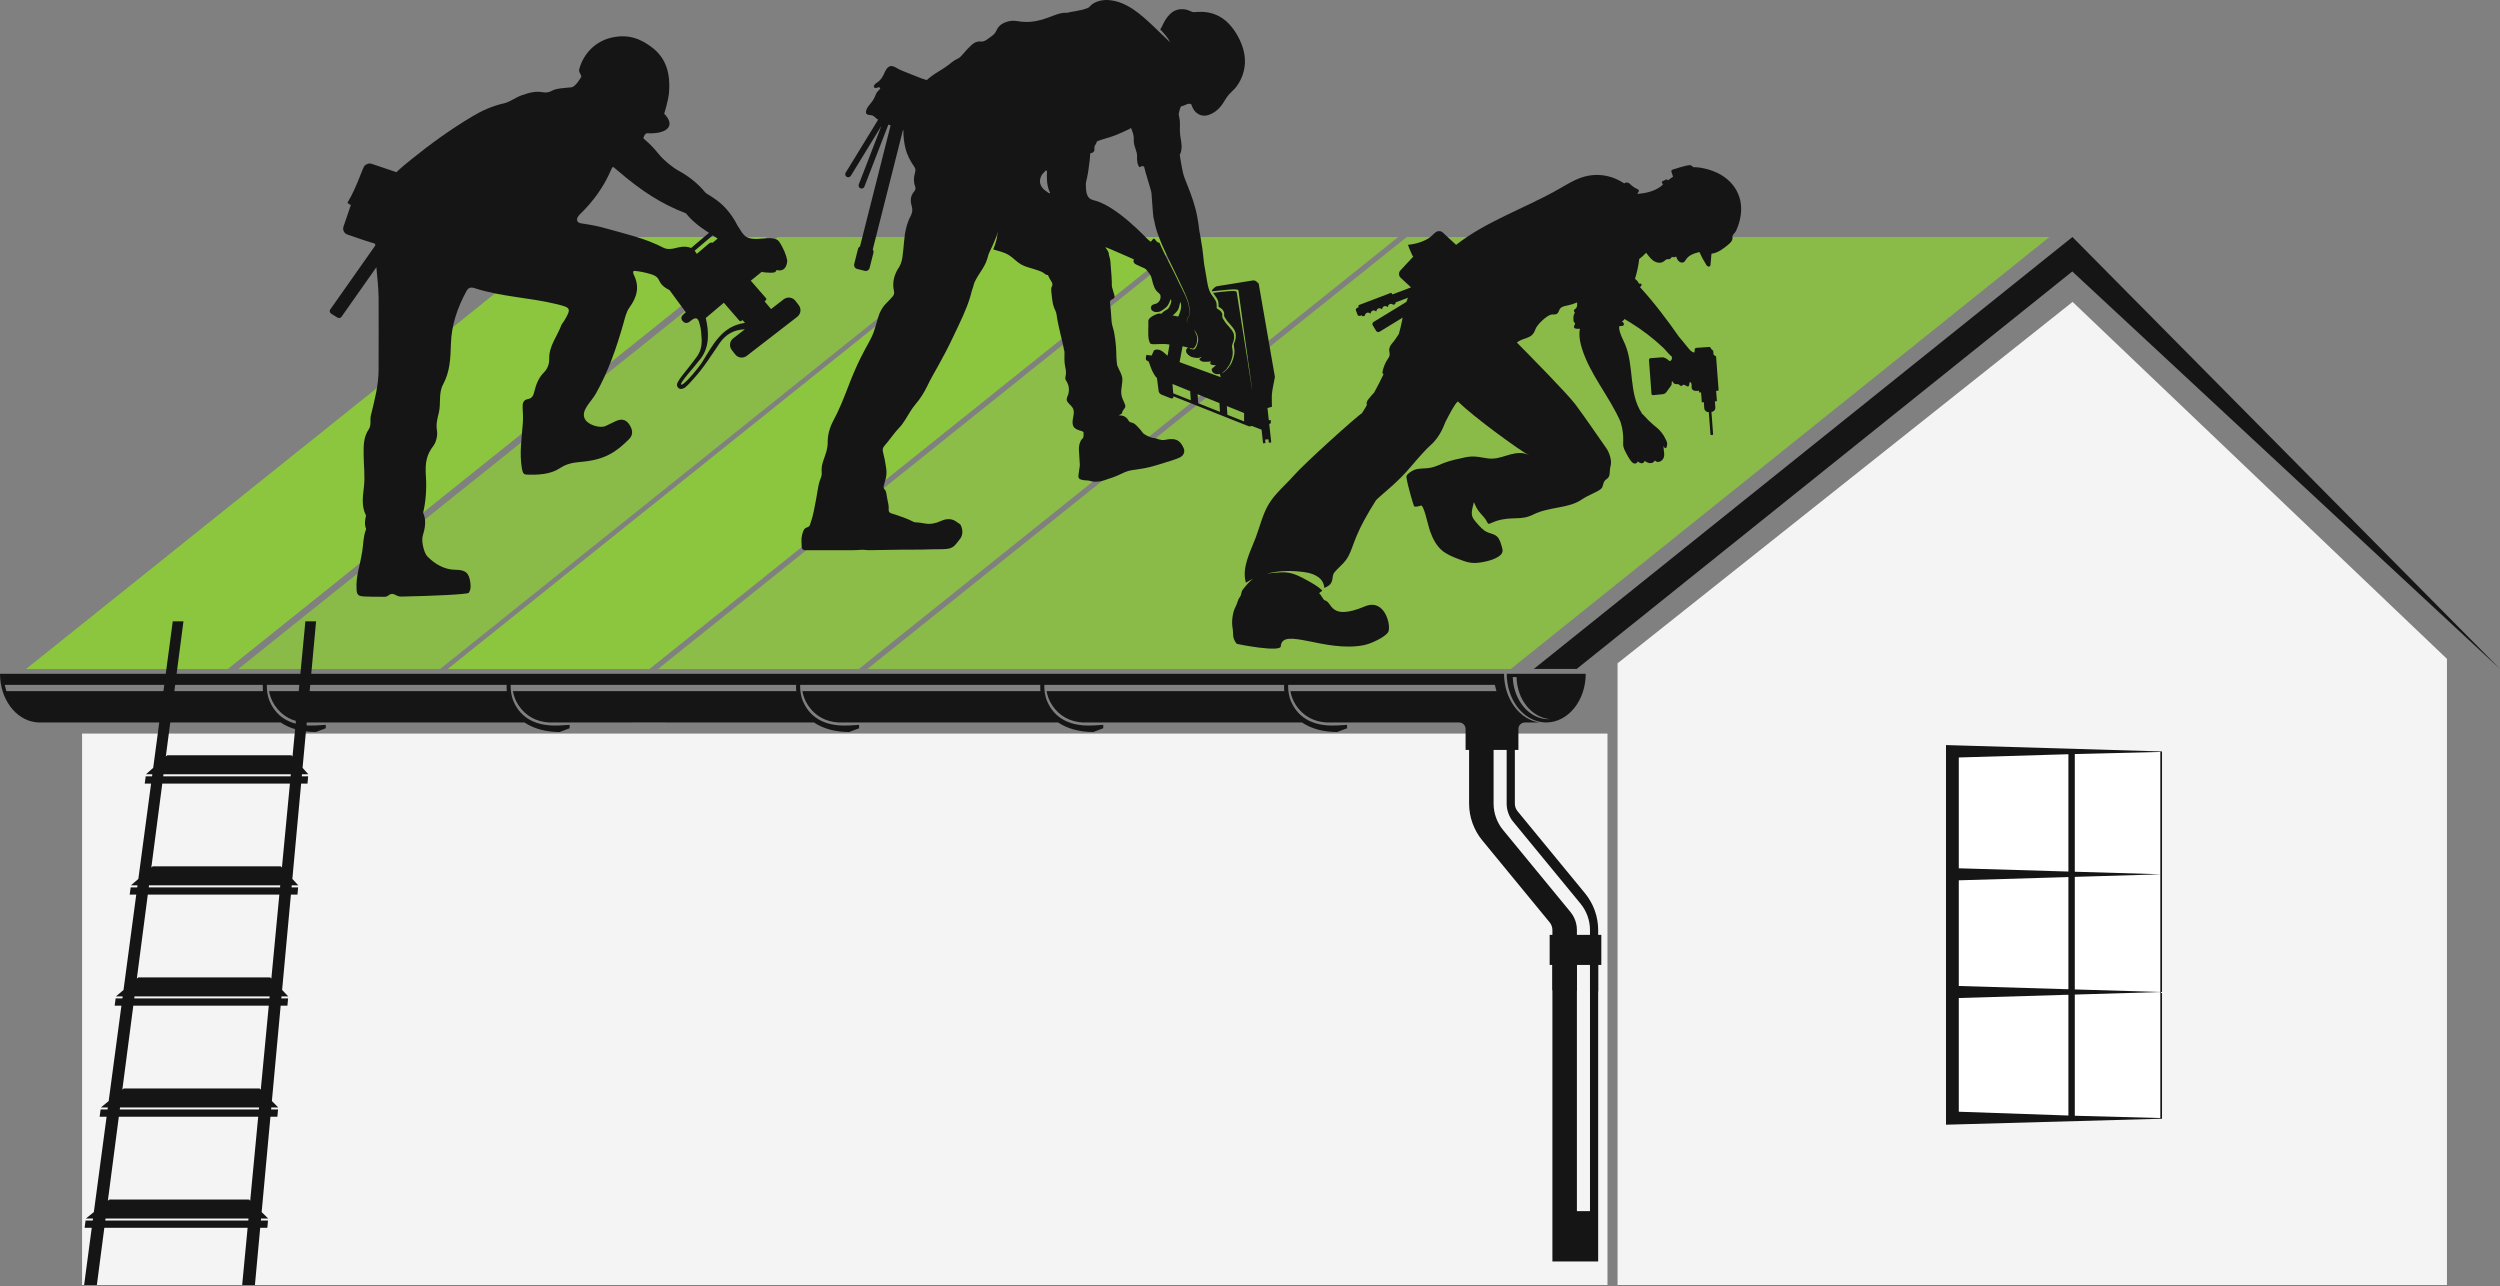
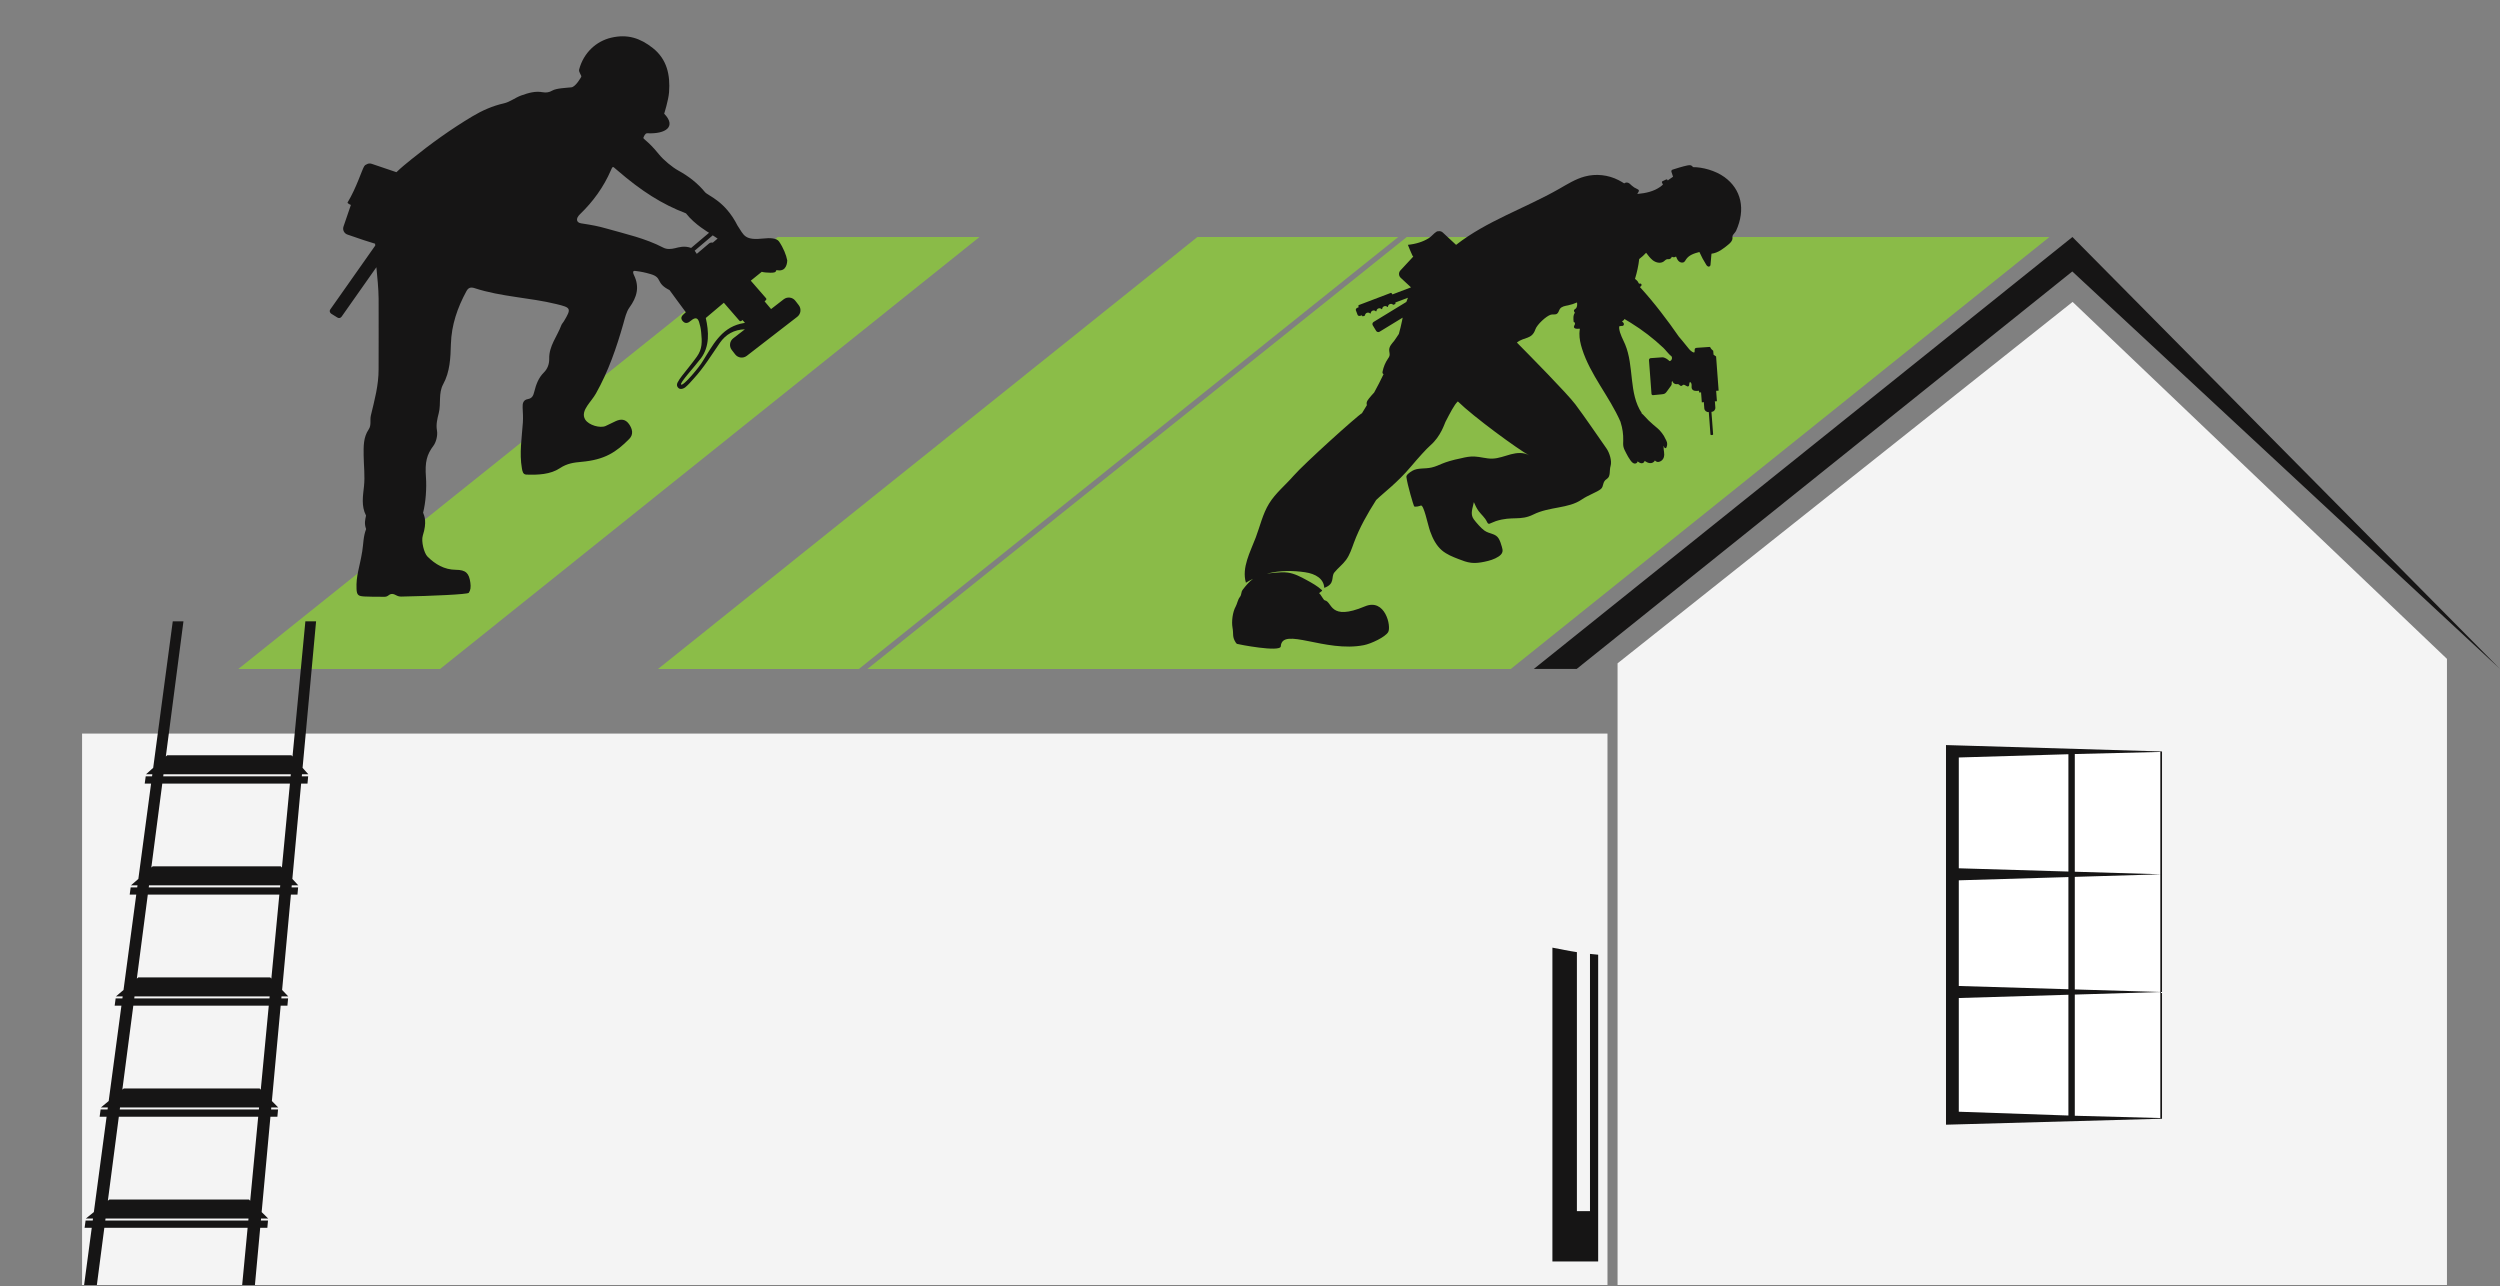
<svg xmlns="http://www.w3.org/2000/svg" width="902" height="464" viewBox="0 0 902 464" fill="none">
  <rect x="0" y="0" width="902" height="464" fill="#808080" stroke="none" />
  <path d="M579.978 264.673H29.615V463.63H579.978V264.673Z" fill="#F4F4F4" />
  <path d="M882.859 237.716L747.795 108.926L583.616 239.332V463.629H882.859V237.716Z" fill="#F4F4F4" />
  <path d="M902 241.363L747.728 85.509L553.392 241.363H559.26H562.986H568.852L747.685 97.943L902 241.363Z" fill="#161515" />
-   <path d="M356.152 85.509L161.538 241.366H234.337L428.948 85.509H356.152Z" fill="#8CC63F" />
  <path d="M432.022 85.509L237.41 241.366H309.884L504.498 85.509H432.022Z" fill="#8CC63F" fill-opacity="0.87" />
  <path d="M280.602 85.509L85.99 241.366H158.787L353.398 85.509H280.602Z" fill="#8CC63F" fill-opacity="0.85" />
-   <path d="M204.031 85.509L9.42 241.366H82.216L276.827 85.509H204.031Z" fill="#8CC63F" />
  <path d="M611.333 85.509H561.965H547.497H531.978H507.571L312.96 241.366H545.093L739.429 85.509H611.333Z" fill="#8CC63F" fill-opacity="0.85" />
-   <path d="M453.493 101.729C452.963 101.187 452.439 101.115 451.985 101.192C451.61 101.254 440.087 103.149 439.121 103.269C438.454 103.352 437.634 104.237 437.237 104.787C437.235 104.789 437.221 104.796 437.218 104.801C437.264 104.904 437.314 105.006 437.366 105.107C440.402 104.806 446.77 103.94 446.82 104.736C446.863 105.401 450.608 132.415 451.753 140.238C451.739 140.232 451.724 140.225 451.708 140.219L446.28 105.908C446.232 105.642 446.373 105.023 445.139 104.99C442.897 104.93 437.684 105.683 437.684 105.683C437.78 105.817 438.146 106.34 438.244 106.472C438.803 107.227 439.379 108.004 439.577 108.979C439.687 109.522 439.668 110.059 439.652 110.583L439.649 110.643C439.691 110.679 439.737 110.714 439.788 110.748L440.075 110.927C440.455 111.159 440.847 111.4 441.172 111.857C441.413 112.196 441.643 112.581 441.683 113.102C441.695 113.257 441.678 113.413 441.662 113.568C441.647 113.685 441.635 113.788 441.645 113.876C441.681 114.192 441.996 114.653 442.252 115.024C442.372 115.198 442.484 115.366 442.572 115.511C442.785 115.877 443.081 116.2 443.397 116.542C443.593 116.754 443.787 116.967 443.963 117.189C444.094 117.353 444.227 117.514 444.363 117.672C444.96 118.384 445.579 119.121 445.792 120.177C445.916 120.787 445.926 121.437 445.818 122.108C445.735 122.61 445.563 123.062 445.395 123.495L445.257 123.872C445.073 124.384 445.156 124.819 445.276 125.424C445.677 127.465 445.065 129.281 444.344 130.947C444.148 131.397 443.906 131.71 443.65 132.045L443.533 132.197C443.458 132.298 443.392 132.396 443.335 132.491C443.199 132.707 443.043 132.953 442.766 133.173C442.575 133.326 442.4 133.5 442.223 133.672C441.958 133.935 441.683 134.208 441.349 134.425C441.15 134.554 440.921 134.645 440.682 134.717C440.751 134.681 440.827 134.65 440.892 134.607C441.408 134.267 441.8 133.758 442.29 133.369C442.623 133.103 442.732 132.795 442.983 132.463C443.294 132.056 443.545 131.76 443.746 131.294C444.48 129.606 445.032 127.89 444.664 126.021C444.535 125.364 444.425 124.826 444.657 124.178C444.862 123.609 445.104 123.079 445.202 122.479C445.297 121.891 445.3 121.284 445.18 120.693C444.946 119.522 444.145 118.779 443.426 117.875C442.96 117.287 442.364 116.776 441.982 116.128C441.681 115.614 441.052 114.89 440.985 114.29C440.954 114.025 441.043 113.759 441.021 113.494C440.992 113.09 440.818 112.789 440.591 112.471C440.244 111.983 439.804 111.787 439.319 111.47C439.181 111.379 439.068 111.276 438.958 111.166C438.975 110.568 439.023 109.969 438.903 109.385C438.638 108.087 437.591 107.117 436.905 105.982C436.088 104.626 435.789 103.03 435.512 101.471C435.134 99.368 434.787 97.257 434.429 95.152C434.25 93.634 433.889 90.029 433.791 89.566C433.645 88.87 433.012 84.475 432.816 83.805C432.774 83.671 432.747 83.535 432.734 83.397C432.596 81.9 432.335 80.425 432.094 78.946C431.41 74.708 429.99 70.712 428.386 66.761C427.791 65.291 427.187 63.818 426.807 62.276C426.529 61.144 426.362 59.984 426.14 58.837C425.946 57.845 425.798 56.848 425.666 55.847C426.216 54.843 426.379 53.617 426.317 52.455C426.235 50.944 425.843 49.465 425.738 47.957C425.635 46.47 425.817 44.979 425.674 43.494C425.597 42.713 425.396 41.953 425.262 41.183C425.389 40.397 425.628 39.636 425.86 38.872C425.946 38.582 426.111 38.341 426.405 38.295C427.435 38.131 429.029 36.869 429.861 37.712C429.861 37.712 430.311 39.464 431.491 40.518C432.885 41.761 434.508 42.034 436.243 41.408C438.447 40.612 440.087 39.084 441.325 37.139C441.996 36.085 442.637 34.952 443.471 34.017C444.262 33.128 445.206 32.385 445.947 31.45C448.565 28.149 449.693 23.71 448.969 19.561C448.371 16.134 446.71 12.706 444.585 9.969C438.722 2.421 431.104 4.663 430.308 4.357C429.338 3.986 428.441 3.477 427.342 3.36C425.279 3.138 423.556 3.652 422.098 5.117C421.025 6.195 420.226 7.457 419.574 8.822C419.323 9.345 419.132 9.895 418.749 10.359C418.429 10.746 418.904 10.863 419.27 11.293C420.382 12.598 421.204 13.351 422.21 15.285C420.28 13.438 418.351 11.591 416.421 9.742C411.722 5.241 406.461 0.482 399.969 0.026C398.69 -0.063 397.378 0.074 396.157 0.475C395.115 0.817 394.144 1.36 393.37 2.141C393.282 2.232 393.197 2.325 393.114 2.421C393.112 2.421 393.111 2.421 393.109 2.421C392.524 3.102 391.876 3.021 391.517 3.193C390.719 3.582 389.847 3.59 389.02 3.817C387.781 4.154 386.488 4.194 385.26 4.57C385.102 4.617 384.928 4.622 384.763 4.613C383.104 4.524 381.567 5.069 380.066 5.638C378.687 6.161 377.32 6.702 375.9 7.106C373.192 7.873 370.457 8.143 367.661 7.708C366.511 7.529 365.368 7.376 364.183 7.631C362.146 8.071 360.476 8.92 359.553 10.918C359.23 11.623 358.779 12.273 358.152 12.766C357.385 13.368 356.608 13.946 355.781 14.47C355.16 14.862 354.531 15.046 353.809 14.974C352.557 14.855 351.515 15.342 350.618 16.16C349.301 17.362 348.111 18.689 346.957 20.044C346.567 20.5 346.151 20.88 345.604 21.119C344.758 21.49 343.99 21.982 343.28 22.578C341.696 23.899 339.968 25.013 338.199 26.077C336.836 26.897 335.56 27.824 334.394 28.885C334.346 28.876 334.298 28.865 334.25 28.854C333.222 28.596 332.235 28.202 331.253 27.812C329.503 27.116 327.754 26.419 326.004 25.723C325.318 25.448 324.632 25.176 323.989 24.812C323.16 24.344 322.309 23.703 321.367 23.842C320.119 24.026 319.507 25.41 318.989 26.56C318.47 27.7 317.803 28.816 316.787 29.55C316.405 29.825 315.97 30.049 315.676 30.42C315.384 30.788 314.942 31.273 315.619 31.71C316.261 31.873 316.68 31.474 317.079 31.498C318.499 31.584 316.603 32.872 316.314 33.417C315.862 34.268 315.568 35.198 315.069 36.025C314.215 37.437 312.748 38.549 312.459 40.172C312.42 40.394 312.406 40.631 312.492 40.839C312.643 41.214 313.068 41.403 313.467 41.465C313.866 41.527 314.28 41.506 314.665 41.63C315.516 41.905 316.034 42.803 316.833 43.179L305.118 62.303C304.805 62.814 304.968 63.486 305.477 63.799C305.988 64.112 306.662 63.95 306.973 63.441L318.004 45.43L309.846 66.555C309.631 67.114 309.911 67.748 310.47 67.963C311.027 68.178 311.66 67.898 311.875 67.339L320.528 44.931C320.571 44.955 320.609 44.99 320.652 45.012C320.87 45.117 321.099 45.187 321.334 45.239L310.288 88.906C309.944 89.092 309.674 89.408 309.571 89.817L308.192 95.266C307.996 96.041 308.467 96.829 309.241 97.025L311.995 97.721C312.772 97.919 313.561 97.448 313.757 96.672L315.133 91.224C315.243 90.789 315.131 90.364 314.887 90.029L325.779 46.958C325.84 47.001 325.901 47.044 325.963 47.087C325.887 49.259 326.181 51.396 326.69 53.502C327.276 55.938 328.447 58.125 329.867 60.171C330.23 60.692 330.371 61.208 330.247 61.813C330.199 62.058 330.142 62.302 330.077 62.544C329.635 64.138 329.582 65.723 330.187 67.294C330.443 67.956 330.304 68.522 329.835 69.065C328.509 70.604 328.368 72.394 328.932 74.249C329.312 75.502 329.221 76.68 328.626 77.803C327.094 80.691 326.465 83.834 326.2 87.027C326.042 88.911 325.861 90.787 325.612 92.661C325.394 94.286 324.9 95.804 323.917 97.14C323.719 97.41 323.576 97.709 323.43 98.013C322.349 100.271 321.972 102.609 322.564 105.073C322.741 105.807 322.536 106.455 322.036 107.005C321.307 107.805 320.588 108.618 319.813 109.378C318.346 110.822 317.402 112.557 316.835 114.515C316.338 116.224 315.877 117.94 315.296 119.625C314.849 120.925 314.249 122.135 313.592 123.332C312.521 125.283 311.443 127.233 310.458 129.226C308.696 132.795 307.183 136.476 305.761 140.188C304.229 144.194 302.63 148.164 300.577 151.938C300.566 151.962 300.554 151.987 300.541 152.012C299.296 154.429 298.593 157.01 298.622 159.711C298.643 161.934 297.859 163.913 297.152 165.919C296.643 167.362 296.315 168.806 296.461 170.326C296.528 171.015 296.461 171.667 296.205 172.289C295.677 173.582 295.33 174.911 295.108 176.297C294.691 178.905 294.216 181.504 293.684 184.094C293.406 185.449 293.096 186.809 292.615 188.119C292.19 189.281 292.412 189.919 291.083 190.318C290.017 190.636 289.699 191.826 289.398 192.945C288.996 194.417 289.221 196.023 289.274 197.527C289.288 197.907 289.754 198.512 290.44 198.512C296.145 198.507 301.853 198.526 307.559 198.516C308.699 198.514 309.837 198.416 310.974 198.366C311.84 198.328 312.69 198.528 313.556 198.504C316.113 198.433 318.671 198.459 321.231 198.39C326.262 198.258 331.301 198.397 336.335 198.191C338.139 198.117 339.948 198.244 341.755 198.034C343.113 197.876 344.196 197.302 344.985 196.203C345.343 195.703 345.723 195.232 346.13 194.773C347.6 193.11 347.406 191.095 346.627 189.462C346.541 189.281 346.402 189.142 346.24 189.03C345.714 188.669 345.193 188.298 344.65 187.959C343.926 187.507 343.132 187.321 342.269 187.306C341.234 187.29 340.295 187.607 339.38 188.014C337.613 188.8 335.79 189.226 333.858 188.903C332.677 188.707 331.504 188.487 330.302 188.461C329.988 188.454 329.704 188.351 329.432 188.203C327.682 187.273 325.81 186.642 323.953 185.98C323.169 185.698 322.368 185.461 321.573 185.21C320.932 185.009 320.614 184.598 320.626 183.912C320.638 183.329 320.686 182.727 320.561 182.165C320.239 180.726 320.014 179.268 319.749 177.82C319.668 177.38 319.527 176.947 319.194 176.624C318.783 176.228 318.726 175.754 318.86 175.24C319.034 174.566 319.199 173.89 319.417 173.23C319.849 171.904 319.935 170.537 319.766 169.184C319.512 167.142 319.12 165.118 318.594 163.127C318.377 162.302 318.451 161.6 319.025 160.952C319.483 160.431 319.921 159.891 320.356 159.348C321.697 157.682 322.909 155.913 324.405 154.367C325.213 153.533 325.884 152.574 326.518 151.582C327.758 149.646 328.817 147.612 330.342 145.829C332.051 143.831 333.469 141.574 334.614 139.175C335.763 136.763 337.126 134.459 338.419 132.123C340.252 128.815 342.049 125.491 343.644 122.058C344.887 119.384 346.235 116.759 347.413 114.053C348.403 111.783 349.349 109.498 350.052 107.115C350.399 105.943 350.626 104.734 351.085 103.594C351.185 103.345 351.407 102.31 351.572 101.942C352.344 100.221 353.417 98.689 354.426 97.104C355.471 95.465 356.159 93.889 356.594 91.996C356.78 91.177 359.52 86.219 360.014 83.337C359.704 87.551 358.222 89.95 358.401 90.005C360.468 90.646 362.254 90.945 364.087 92.099C365.617 93.06 366.819 94.49 368.382 95.395C369.819 96.227 371.478 96.574 373.055 97.095C373.911 97.377 375.563 97.843 376.323 98.333C376.925 98.725 377.379 99.289 378.12 99.251C378.19 99.459 378.268 99.667 378.376 99.872C378.687 100.46 378.997 101.058 379.366 101.612C379.738 102.174 379.846 102.709 379.528 103.331C379.282 103.809 379.222 104.34 379.279 104.877C379.389 105.927 379.497 106.978 379.626 108.028C379.798 109.414 380.121 110.762 380.759 112.022C381 112.495 381.139 113.014 381.208 113.537C381.522 115.942 382.131 118.286 382.64 120.65C382.86 121.685 383.187 122.696 383.386 123.731C383.593 124.823 383.822 125.91 384.072 126.992C384.101 128.729 383.907 130.402 384.294 132.15C384.586 133.457 384.744 134.559 384.44 135.869C384.249 136.696 384.371 136.875 384.834 137.635C385.661 138.986 385.848 140.415 385.52 141.95C385.358 142.71 384.641 143.754 384.923 144.524C385.279 145.501 386.472 146.235 387.007 147.127C388.216 149.151 386.352 151.561 387.21 153.664C387.597 154.618 388.668 155.072 389.62 155.33C390.124 155.466 390.561 155.617 390.929 155.853C390.964 156.322 390.972 156.796 390.951 157.276C390.929 157.689 390.812 158.038 390.494 158.308C390.076 158.662 389.871 159.135 389.672 159.637C389.208 160.816 389.237 162.027 389.328 163.256C389.44 164.724 389.522 166.194 389.6 167.666C389.615 167.938 389.56 168.218 389.524 168.493C389.383 169.514 389.228 170.532 389.098 171.552C388.998 172.358 389.287 172.822 390.064 173.044C390.597 173.199 391.145 173.314 391.706 173.307C392.325 173.297 392.932 173.39 393.518 173.572C394.058 173.742 394.601 173.809 395.162 173.804C396.255 173.794 397.318 173.641 398.363 173.307C400.593 172.597 402.806 171.844 404.9 170.799C406.062 170.219 407.252 169.805 408.529 169.612C410.644 169.286 412.776 169.047 414.851 168.512C417.678 167.783 420.458 166.88 423.24 165.993C424.192 165.692 425.136 165.345 426.02 164.862C426.453 164.623 426.759 164.293 426.995 163.865C427.423 163.086 427.361 162.348 426.998 161.554C425.877 159.109 424.545 158.236 421.897 158.44C421.536 158.466 421.178 158.533 420.826 158.619C419.703 158.894 418.618 158.762 417.552 158.346C417.32 158.256 417.081 158.136 416.839 158.122C415.58 158.05 414.478 157.546 413.39 156.965C412.886 156.695 412.437 156.375 412.119 155.908C411.521 155.026 410.763 154.29 410.032 153.528C409.537 153.014 409.011 152.603 408.285 152.469C407.809 152.383 407.391 152.158 407.142 151.704C406.478 150.497 405.459 149.916 404.08 149.883C403.895 149.878 403.743 149.858 403.624 149.823C404.35 149.51 405.013 149.182 404.883 148.826C404.984 147.832 406.344 147.285 405.961 146.113C405.701 145.32 405.261 144.529 404.96 143.752C404.047 141.397 404.876 139.485 404.953 137.095C405.001 135.556 404.221 134.332 403.576 132.946C403.382 132.525 403.213 132.107 403.038 131.696C403.035 131.651 403.033 131.607 403.031 131.564C402.947 130.68 402.816 129.8 402.804 128.906C402.785 127.572 402.716 126.239 402.632 124.907C402.579 124.074 402.492 123.245 402.369 122.422C402.151 120.966 401.975 119.51 401.501 118.095C401.057 116.773 400.987 115.375 400.925 113.979C400.851 112.399 400.65 110.824 400.5 109.247C400.45 108.718 400.624 108.322 401.121 108.092C401.249 108.033 401.372 107.969 401.492 107.899C402.123 107.528 402.257 107.229 402.063 106.515C401.829 105.657 401.575 104.801 401.322 103.948C401.243 103.68 401.152 103.417 401.155 103.135C401.174 100.879 400.968 98.636 400.789 96.392C400.681 95.068 400.674 93.722 400.23 92.439C400.105 92.075 400.043 91.679 400.017 91.294C399.976 90.734 398.779 89.183 398.779 89.183C399.073 89.2 401.977 90.443 404.63 91.605C405.016 91.794 405.408 91.969 405.806 92.13C405.846 92.145 405.887 92.159 405.928 92.173C407.697 92.953 409.097 93.576 409.097 93.576C408.419 95.259 410.369 95.522 411.435 96.134C412.056 96.49 412.931 96.677 413.438 97.143C413.914 97.582 414.368 98.321 414.772 98.832C415.644 99.93 415.62 101.249 416.07 102.535C416.438 103.584 416.77 104.557 417.614 105.305C418.493 106.087 418.857 106.28 418.711 107.507C418.622 108.252 418.259 108.79 417.664 109.268C416.901 109.878 415.568 109.636 415.319 110.683C415.037 111.885 416.06 112.559 417.155 112.588C417.846 112.607 418.364 112.524 418.952 112.168C419.43 111.876 420.047 111.448 420.47 111.104C420.867 110.779 421.531 110.349 422.368 107.985C423.157 108.472 421.773 111.188 421.419 111.434C420.821 111.847 419.672 112.39 419.234 113.002C419.198 113.049 419.177 113.121 419.151 113.183C418.725 113.138 418.386 113.116 418.192 113.138C417.109 113.255 415.283 114.18 414.597 115.064C414.146 115.648 414.356 116.102 414.342 116.809C414.282 119.84 414.112 122.376 414.92 123.753C414.987 123.863 415.063 123.975 415.173 124.042C415.264 124.099 415.372 124.119 415.477 124.138C416.756 124.358 419.588 123.839 421.964 124.322L421.266 128.342C421.209 128.297 421.144 128.263 421.089 128.218C420.382 127.635 419.748 126.946 418.947 126.506C418.144 126.064 417.088 125.921 416.342 126.451C416.063 127.063 415.785 127.674 415.508 128.285C414.887 128.205 414.266 128.125 413.646 128.043C413.517 128.34 413.316 129.315 413.471 129.774C413.608 130.178 414.387 130.23 414.523 130.634C415.013 132.083 415.515 133.548 416.29 134.875C416.586 135.381 416.933 136.007 417.425 136.361L418.022 141.027C418.101 141.639 418.51 142.162 419.084 142.389L422.475 143.721C422.942 143.905 423.439 143.537 423.398 143.037L423.396 143.008L450.661 153.843L451.772 153.714L455.174 155.036L455.714 159.953L456.591 159.855L456.452 158.609L457.657 158.478L457.796 159.723L458.67 159.628L457.937 152.952L458.503 152.715V151.594H457.786L457.306 147.22C457.834 147.05 458.365 146.888 458.905 146.771C458.955 145.262 458.785 143.726 458.907 142.222C459.082 140.1 459.655 138.092 459.987 135.998L454.131 102.315C453.951 102.103 453.739 101.908 453.493 101.729ZM378.35 69.617C377.207 68.835 376.029 68.087 375.491 66.713C375.35 66.352 375.235 65.979 375.214 65.566C375.168 64.667 375.563 63.194 376.562 62.336C376.791 62.138 376.956 61.868 377.174 61.657C377.446 61.39 377.664 61.478 377.738 61.865C377.749 61.92 377.754 61.975 377.752 62.03C377.697 63.794 377.494 66.859 378.892 69.615C378.997 69.823 378.503 69.722 378.35 69.617ZM418.312 87.555C417.623 87.697 416.933 86.712 416.66 86.238C416.084 85.732 415.627 86.86 415.221 87.216C414.846 86.999 414.521 86.683 414.179 86.418C414.179 86.418 414.179 86.417 414.179 86.415C413.768 86.155 402.873 74.091 394.448 72.198C392.196 71.694 391.787 69.624 391.785 66.808C391.682 65.943 392.017 65.009 392.22 64.062C392.646 62.1 392.873 60.111 393.124 58.125C393.241 57.195 393.305 56.263 393.353 55.331C394.073 55.223 394.742 54.898 394.868 54.152C394.928 53.801 394.818 53.44 394.861 53.089C394.916 52.651 395.201 52.283 395.416 51.901C395.581 51.607 395.703 51.291 395.803 50.971C396.843 50.591 397.899 50.256 398.958 49.943C400.588 49.463 402.197 48.958 403.743 48.239C404.926 47.687 406.157 47.235 407.319 46.63C407.579 46.496 407.826 46.344 408.06 46.174C408.658 47.538 409.16 48.913 409.062 50.443C408.913 52.749 410.431 54.578 410.254 56.595C410.168 57.594 410.338 59.59 411.103 60.24C411.454 60.539 411.638 59.836 412.088 59.939C412.317 59.992 412.548 60.041 412.781 60.087C413.127 61.985 415.326 68.436 415.46 69.736C415.639 71.481 415.945 77.194 416.163 78.43C416.254 78.948 416.435 79.453 416.521 79.974C416.818 81.754 417.427 83.7 418.195 85.653C418.202 85.679 418.207 85.694 418.216 85.722C419.739 89.948 424.27 98.737 425.482 101.447C427.258 105.415 429.859 109.624 429.108 113.896C428.888 114.3 428.556 114.689 428.401 115.029C428.147 115.588 428.37 116.245 428.575 116.766C428.556 116.726 428.527 116.692 428.511 116.647C428.394 116.358 428.255 115.954 428.205 115.521C428.224 115.361 428.248 115.201 428.315 115.043C428.401 114.837 428.544 114.61 428.692 114.376C428.788 114.23 428.979 114.001 429.063 113.848C429.531 110.48 428.066 107.318 426.419 104.093C426.063 103.395 425.647 102.599 425.32 101.916C424.921 101.086 424.235 99.535 423.365 97.862C421.663 94.597 419.595 90.522 418.312 87.555ZM425.129 114.209C424.45 114.075 423.735 113.936 423.028 113.802C423.663 113.439 423.876 113.143 424.383 112.61C425.157 111.795 425.382 111.245 425.819 108.926C426.665 110.401 425.762 112.748 425.129 114.209ZM423.305 141.916L423.025 138.529C425.164 139.38 427.296 140.255 429.426 141.134L429.634 144.421L423.305 141.916ZM432.302 145.48L432.096 142.234C433.468 142.801 434.842 143.363 436.217 143.919C437.468 144.423 438.719 144.927 439.972 145.432L440.17 148.597L432.302 145.48ZM427.024 131.184C426.546 131.01 426.069 130.832 425.592 130.649L426.675 124.919C426.735 124.924 429.524 125.634 430.258 125.789C430.755 125.973 431.58 124.577 431.692 124.056C431.938 123.177 432.063 122.111 431.819 121.222C431.714 120.839 431.331 119.857 430.75 118.901C431.563 119.744 432.156 120.98 432.28 122.139C432.347 122.766 432.192 123.456 432.029 124.044C431.828 124.764 431.589 125.546 430.927 126.031C430.664 126.181 429.981 126.004 429.524 125.88C429.314 125.823 429.202 125.493 428.994 125.431C428.676 125.333 428.506 125.498 428.26 125.734C427.775 126.196 427.868 127.073 428.277 127.556C428.738 128.101 429.383 128.612 430.06 128.832C430.614 129.011 431.393 129.112 431.969 129.152C432.488 129.188 432.973 128.999 433.408 128.741C433.468 129.176 432.603 129.231 432.763 129.681C432.906 130.08 433.628 130.429 434.003 130.486C434.96 130.637 435.999 130.448 436.96 130.431C436.731 130.809 436.375 131.067 436.86 131.435C437.309 131.777 438.198 131.774 438.741 131.736C438.648 131.765 438.368 132.013 438.303 132.085C438.189 132.209 438.155 132.341 438.007 132.446C437.983 132.465 437.758 132.575 437.708 132.611C437.022 133.103 437.049 133.66 437.555 134.284C438.141 135.006 439.248 135.171 440.156 134.925L440.421 136.077C435.955 134.445 431.489 132.814 427.024 131.184ZM448.868 152.041L442.84 149.653L442.639 146.508C444.716 147.344 446.792 148.181 448.868 149.017V152.041Z" fill="#161515" />
  <path d="M622.158 63.875C618.903 61.528 614.261 60.28 610.805 60.3C610.802 60.29 610.788 60.24 610.788 60.237C610.642 59.979 610.389 59.776 610.119 59.683C609.703 59.539 609.287 59.599 608.897 59.673C607.236 59.989 604.306 60.928 603.448 61.208C603.123 61.315 602.948 61.652 603.048 61.977C603.096 62.133 603.326 62.824 603.639 63.761C602.974 64.205 602.264 64.693 602.052 64.86C601.947 64.944 601.846 65.039 601.741 65.128L601.657 64.948C601.564 64.752 601.332 64.671 601.139 64.762L599.841 65.376C599.645 65.47 599.561 65.701 599.654 65.895L599.994 66.612C599.7 66.861 599.413 67.121 599.1 67.348C596.691 69.088 593.767 69.712 590.763 69.98C590.756 69.972 590.75 69.964 590.744 69.956C590.868 69.739 590.99 69.511 591.131 69.294C591.224 69.148 591.322 68.99 591.315 68.816C591.305 68.462 590.906 68.273 590.581 68.135C589.912 67.855 589.29 67.456 588.755 66.968C588.227 66.485 587.699 65.878 586.984 65.845C586.628 65.828 586.305 65.962 586.006 66.163C585.337 65.744 584.656 65.345 583.946 64.98C580.234 63.07 575.805 62.599 571.773 63.687C568.429 64.588 565.455 66.478 562.446 68.194C550.198 75.174 536.431 79.687 525.355 88.346L520.536 83.874C520.087 83.456 519.489 83.334 518.927 83.437C518.767 83.403 518.562 83.434 518.253 83.623C517.271 84.233 516.535 85.282 515.524 85.92C514.467 86.587 513.317 87.099 512.132 87.483C510.781 87.921 509.378 88.193 507.966 88.332C508.442 89.565 508.956 90.784 509.507 91.987C509.603 92.199 509.708 92.419 509.892 92.558C509.9 92.561 509.907 92.564 509.914 92.567L505.265 97.575C504.562 98.333 504.608 99.518 505.365 100.221L509.092 103.68L502.387 106.23C502.208 105.859 501.973 105.616 501.823 105.673L490.233 110.081C490.08 110.138 490.07 110.475 490.18 110.872L489.795 111.017C489.332 111.194 489.064 111.617 489.198 111.964L489.822 113.608C489.953 113.957 490.436 114.096 490.9 113.919L491.308 113.764C491.468 114.02 491.648 114.175 491.77 114.127L492.47 113.864C492.468 113.834 492.468 113.804 492.47 113.773C492.537 113.162 493.087 112.722 493.699 112.791C493.971 112.82 494.203 112.954 494.377 113.138L494.538 113.075C494.536 113.047 494.536 113.016 494.538 112.985C494.607 112.375 495.157 111.935 495.766 112.002C496.039 112.033 496.275 112.165 496.45 112.349L496.615 112.287C496.613 112.256 496.614 112.226 496.617 112.196C496.684 111.586 497.234 111.147 497.843 111.213C498.116 111.245 498.35 111.376 498.522 111.562L498.682 111.5C498.682 111.47 498.683 111.44 498.685 111.409C498.751 110.798 499.301 110.358 499.911 110.427C500.186 110.456 500.42 110.587 500.594 110.774L500.762 110.712C500.76 110.681 500.76 110.65 500.762 110.618C500.829 110.009 501.378 109.569 501.99 109.636C502.263 109.667 502.497 109.798 502.674 109.985L503.362 109.722C503.487 109.674 503.515 109.44 503.465 109.141L507.987 107.423C507.782 107.925 507.571 108.424 507.404 108.943L495.596 116.156C495.173 116.415 495.04 116.967 495.298 117.39L496.519 119.39C496.777 119.811 497.329 119.945 497.752 119.687L506.08 114.6C506 115.02 505.917 115.439 505.831 115.858C505.511 117.414 505.131 118.955 504.71 120.483C504.029 121.405 503.432 122.507 502.965 123.052C502.165 123.984 501.237 124.981 501.218 126.234C501.209 126.97 501.524 127.723 501.321 128.428C501.221 128.784 500.998 129.083 500.79 129.386C499.839 130.78 499.167 132.381 498.833 134.059C498.795 134.25 498.763 134.456 498.838 134.635C498.904 134.798 499.046 134.905 499.189 135.006C498.125 137.241 496.999 139.449 495.8 141.619C495.126 142.344 494.463 143.082 493.852 143.864C493.505 144.306 493.158 144.786 493.087 145.355C493.053 145.628 493.101 145.9 493.175 146.168C492.59 147.143 492.006 148.118 491.404 149.079C489.893 149.847 470.509 167.309 466.718 171.667C463.785 175.037 460.212 177.896 457.872 181.703C455.575 185.439 454.631 189.825 453.077 193.927C451.069 199.24 447.945 204.788 449.523 210.242C450.359 209.721 451.232 209.265 452.116 208.835C450.708 209.85 449.582 211.227 448.504 212.599C447.515 213.859 448.222 214.299 447.233 215.558C446.638 216.314 446.308 218.001 445.835 218.838C444.735 220.774 444.293 224.247 444.69 226.439C445.122 228.814 444.513 229.673 445.789 231.723C445.93 231.95 446.081 232.185 446.315 232.311C446.559 232.443 461.964 235.454 462.11 233.196C462.58 225.999 478.169 235.538 492.102 232.77C494.705 232.252 499.777 229.873 500.85 228.062C502.048 226.039 499.784 215.709 492.456 218.78C479.527 224.204 480.808 217.105 477.985 216.603C477.507 216.519 476.503 214.387 476.066 214.172C475.54 213.911 477.383 213.304 476.95 212.91C475.313 211.426 473.363 210.34 471.424 209.282C469.283 208.113 467.076 206.937 464.66 206.602C463.147 206.389 461.608 206.516 460.085 206.643C459.098 206.726 458.101 206.834 457.119 206.987C457.255 206.951 457.386 206.903 457.523 206.87C461.887 205.801 466.467 205.818 470.91 206.473C474.675 207.03 477.61 208.804 477.797 212.097C481.838 210.654 480.139 208.139 481.444 206.538C482.749 204.934 484.446 203.672 485.665 202.003C487.02 200.149 487.711 197.909 488.512 195.758C490.532 190.334 493.395 185.303 496.512 180.413C499.127 177.85 504.115 174.227 509.108 168.294C511.62 165.306 514.63 161.946 516.1 160.672C519.876 157.397 521.212 152.772 521.509 152.239C523.139 149.108 524.683 146.01 525.986 144.837C525.987 144.837 525.988 144.836 525.988 144.834C531.708 150.444 547.734 162.147 551.764 164.331C549.818 163.115 547.309 163.332 545.093 163.918C542.875 164.501 540.705 165.416 538.415 165.471C536.254 165.522 534.146 164.804 531.987 164.709C530.412 164.64 528.866 164.919 527.331 165.306C520.089 166.772 519.625 167.952 516.513 168.677C514.046 169.25 511.491 168.698 509.493 169.91C508.398 170.574 507.335 171.39 507.426 172.095C507.803 175.073 510.009 182.361 510.196 182.65C510.468 183.073 512.347 182.561 512.557 182.428C513.674 181.708 515.077 189.115 515.992 191.694C516.908 194.271 518.179 196.814 520.261 198.588C521.97 200.043 524.105 200.885 526.196 201.697C527.702 202.283 529.224 202.873 530.828 203.055C532.425 203.234 534.038 203.002 535.611 202.675C537.377 202.307 539.153 201.803 540.662 200.811C541.288 200.4 541.89 199.857 542.072 199.13C542.227 198.504 542.043 197.847 541.857 197.228C541.57 196.262 541.281 195.284 540.786 194.405C539.638 192.364 537.413 192.756 535.513 191.386C534.375 190.566 532.542 188.475 531.713 187.332C530.307 185.396 531.414 183.18 531.767 181.173C532.257 182.313 532.783 183.429 533.496 184.395C534.461 185.702 535.793 186.761 536.474 188.236C536.651 188.616 536.94 189.106 537.341 188.984C537.616 188.903 539.278 188.154 539.736 188.006C545.683 186.104 548.468 188.006 553.236 185.635C559.069 182.736 565.847 183.546 570.637 180.26C573.037 178.61 576.242 177.568 577.566 176.454C578.79 175.422 578.001 173.909 579.725 172.819C581.226 171.868 580.583 169.814 581.087 168.16C581.651 166.315 580.712 163.351 579.6 161.774C576.288 157.067 571.832 150.475 568.364 145.864C565.417 141.944 551.726 128.084 547.297 123.597C549.959 121.456 552.687 122.593 553.977 118.805C554.544 117.144 557.857 114.012 559.549 113.539C560.278 113.338 561.136 113.63 561.762 113.207C562.338 112.817 562.432 112.012 562.828 111.441C563.455 110.544 564.683 110.382 565.756 110.169C566.877 109.944 567.946 109.576 568.986 109.122C569.079 109.798 569.096 110.415 568.739 111.096C568.546 111.464 567.857 111.605 567.881 112.11C567.884 112.205 568.077 113.009 568.314 112.731C567.523 113.656 567.635 115.026 567.795 116.231C568.154 116.118 568.355 116.678 568.216 117.026C568.077 117.378 567.79 117.717 567.891 118.081C568.015 118.532 568.605 118.621 569.074 118.621C569.387 118.621 569.705 118.611 570.02 118.611C569.946 119.168 569.872 119.725 569.86 120.287C569.817 122.163 570.233 124.02 570.795 125.811C573.771 135.288 580.671 143.022 584.649 152.122C584.674 152.213 584.7 152.304 584.727 152.394C585.404 154.488 585.719 156.697 585.662 158.898C585.643 159.663 585.578 160.44 585.739 161.19C585.923 162.049 586.391 162.821 586.778 163.597C587.189 164.422 587.646 165.223 588.186 165.969C588.554 166.48 589.011 167.106 589.668 167.247C590.194 167.36 590.842 166.989 590.82 166.451C591.243 166.774 591.7 167.106 592.233 167.147C592.763 167.19 593.363 166.805 593.342 166.272C593.942 166.666 594.59 167.039 595.307 167.094C596.021 167.152 596.817 166.798 597.056 166.122C597.486 166.513 597.907 166.757 598.39 166.671C598.722 166.614 600.881 166.16 600.388 163.093C600.273 162.369 600.195 161.642 600.218 160.908C600.223 160.784 600.348 161.095 600.51 161.461C600.649 161.771 601.091 161.781 601.239 161.473C601.242 161.465 601.245 161.457 601.249 161.449C601.629 160.657 601.614 159.732 601.203 158.956C600.952 158.48 600.737 157.98 600.331 157.268C599.924 156.553 599.365 155.922 598.832 155.294C598.611 155.034 598.367 154.797 598.101 154.584C596.915 153.623 595.771 152.614 594.668 151.558C593.827 150.748 593.115 149.76 592.23 149.079C592.269 149.065 592.307 149.05 592.345 149.034C587.572 141.918 589.651 132.157 586.343 124.25C585.552 122.357 584.443 120.545 584.204 118.506C584.175 118.26 584.204 118.018 584.199 117.772C584.424 117.693 584.653 117.624 584.902 117.614C585.186 117.607 585.502 117.622 585.715 117.43C585.939 117.232 585.947 116.866 585.815 116.596C585.681 116.326 585.44 116.128 585.208 115.937C585.476 115.803 585.739 115.643 585.93 115.411C586.006 115.317 586.059 115.205 586.102 115.09C586.872 115.549 587.641 116.006 588.399 116.477C592.606 119.08 596.549 122.11 600.149 125.505C600.931 126.243 602.04 127.782 603.156 128.65C603.211 128.801 603.252 128.956 603.261 129.119C603.292 129.661 602.917 130.254 602.374 130.283C601.586 129.592 600.675 128.86 599.628 128.927C598.866 128.975 596.691 129.138 595.577 129.219C595.201 129.248 594.924 129.573 594.953 129.948L595.859 142.102C595.88 142.387 596.131 142.599 596.416 142.571L599.468 142.277C599.913 142.234 600.379 142.183 600.751 141.937C601.029 141.756 601.23 141.481 601.426 141.211C601.889 140.572 602.354 139.932 602.819 139.291C602.965 139.093 603.113 138.883 603.149 138.639C603.206 138.228 603.017 137.642 603.412 137.515C603.577 138.175 604.256 138.665 604.934 138.613C605.109 138.601 605.286 138.555 605.458 138.593C605.912 138.694 606.189 139.33 606.643 139.241C606.892 139.191 607.047 138.94 607.282 138.852C607.956 138.603 608.692 139.788 609.246 139.334C609.679 138.981 609.285 138.032 609.813 137.848C610.21 138.039 610.334 138.546 610.334 138.988C610.336 139.428 610.267 139.894 610.456 140.293C610.855 141.137 612.043 141.12 612.966 140.972C613.012 141.195 613.059 141.417 613.106 141.639C613.318 141.608 613.53 141.579 613.742 141.55L614.012 145.169L614.789 145.112C614.769 145.223 614.762 145.337 614.77 145.453L614.909 147.327C614.971 148.133 615.671 148.735 616.474 148.675L616.534 148.671L617.136 156.769C617.163 157.089 618.119 157.024 618.095 156.697L617.49 148.599L617.552 148.596C618.355 148.534 618.958 147.836 618.898 147.031L618.759 145.157C618.748 145.039 618.725 144.927 618.69 144.82L619.464 144.763L619.185 141.005C619.484 140.986 620.086 140.95 620.086 140.95L619.166 128.612L618.248 127.974L618.128 126.559C617.77 126.272 617.368 125.911 617.17 125.497C617.12 125.395 617.07 125.282 616.969 125.225C616.881 125.172 616.768 125.177 616.666 125.184L612.301 125.483C612.045 125.5 611.763 125.531 611.593 125.722C611.247 126.114 611.632 126.855 611.242 127.204C610.365 127.049 609.574 126.179 609.038 125.469C608.051 124.164 605.73 121.463 605.73 121.463C601.841 115.817 596.769 109.108 591.673 103.558C591.915 103.405 592.125 103.235 592.223 103.044C592.381 102.743 592.168 102.279 591.829 102.305C591.714 102.315 591.604 102.374 591.492 102.363C591.277 102.339 591.179 102.092 591.09 101.896C590.849 101.359 590.38 100.976 589.905 100.625C590.619 98.282 591.16 95.899 591.422 93.466C592.316 92.771 593.174 92.032 593.92 91.2C594.661 92.159 595.378 93.153 596.291 93.88C597.412 94.769 599.097 95.18 600.259 94.346C600.613 94.092 600.904 93.734 601.311 93.576C601.507 93.502 601.72 93.483 601.927 93.514C602.441 93.593 602.931 93.253 603.139 92.778L603.206 92.62C603.653 92.921 604.296 92.888 604.707 92.541C604.961 93.172 605.228 93.827 605.733 94.284C606.235 94.74 607.045 94.934 607.597 94.542C607.91 94.319 608.087 93.959 608.297 93.638C609.347 92.032 611.204 91.427 613.145 90.923C613.826 92.46 614.651 94.023 615.659 95.613C615.812 95.852 616.023 96.045 616.242 96.141C616.289 96.162 616.336 96.177 616.386 96.186C616.534 96.213 616.692 96.186 616.826 96.107C617.007 96 617.127 95.809 617.146 95.598L617.5 91.54C619.931 91.258 622.015 89.537 623.557 88.265C624.269 87.677 625.034 86.967 625.079 85.982C625.084 85.863 625.081 85.742 625.072 85.619C625.065 85.485 625.058 85.359 625.074 85.251C625.129 84.89 625.421 84.546 625.732 84.18C625.985 83.884 626.246 83.575 626.403 83.227C629.871 75.523 628.287 68.29 622.158 63.875Z" fill="#161515" />
  <path d="M288.19 110.109L286.957 108.515C285.948 107.21 284.072 106.971 282.767 107.979L278.204 111.51L275.871 108.737L276.368 108.254C276.548 108.08 276.56 107.798 276.395 107.609L270.881 101.268L274.839 98.067C275.592 98.297 276.737 98.368 277.841 98.395C279.222 98.426 279.911 98.349 280.143 97.431C280.143 97.431 282.014 97.988 283.054 96.851C283.709 96.133 284.005 95.12 284.043 93.958C283.659 91.994 282.671 89.472 281.075 87.13C280.207 85.863 277.633 85.801 275.704 86.037C268.49 86.84 268.483 84.921 266.083 81.369C261.556 72.411 255.488 70.695 254.352 69.313C251.692 66.081 248.417 63.555 244.784 61.564C242.535 60.331 239.385 57.706 237.776 55.71C233.467 50.366 231.872 50.284 232.166 49.57C232.785 48.066 233.273 48.066 233.627 48.083C240.123 48.394 244.191 45.719 239.636 41.015C239.636 41.015 241.175 36.182 241.395 33.29C241.866 27.08 240.666 21.387 235.536 17.335C230.993 13.748 226.423 12.22 220.521 13.599C215.141 14.857 210.583 18.992 208.962 25.034C208.682 26.076 209.978 27.274 209.705 27.742C209.705 27.742 207.738 31.332 206.156 31.509C204.535 31.693 200.692 31.81 199.231 32.697C198.17 33.343 197.004 33.496 195.811 33.276C193.103 32.776 190.651 33.529 188.119 34.423C185.892 35.209 184.03 36.792 181.761 37.298C177.715 38.202 173.948 39.887 170.487 41.952C162.74 46.577 155.393 51.85 148.377 57.529C146.561 58.999 144.715 60.491 143.033 62.126L134.077 59.097C133.374 58.856 132.654 59.014 132.083 59.406C131.89 59.444 131.677 59.58 131.431 59.943C130.642 61.098 128.634 67.743 125.403 73.056C125.257 73.295 126.306 73.864 126.579 73.928C126.588 73.927 126.598 73.926 126.607 73.926L123.93 81.747C123.526 82.932 124.157 84.218 125.34 84.625L131.161 86.616L135.322 87.925C135.322 87.925 135.401 88.327 135.398 88.585L119.121 111.713C118.782 112.205 119.021 112.853 119.513 113.192L121.714 114.555C122.207 114.894 122.886 114.78 123.225 114.287L135.8 96.416C136.142 100.194 136.572 103.976 136.605 107.793C136.677 116.252 136.57 124.706 136.598 133.153C136.62 139.043 135.124 144.401 133.807 149.909C133.405 151.579 134.084 153.367 133.013 154.947C131.075 157.811 131.168 161.033 131.204 164.353C131.244 168.041 131.72 171.703 131.328 175.448C130.96 178.94 130.283 182.523 132.066 186.029C131.799 187.358 131.33 188.809 132.095 190.889C131.046 193.571 131.132 196.238 130.69 198.958C129.729 204.9 128.426 207.58 128.639 212.525C128.737 214.791 129.356 215.099 131.574 215.214C133.24 215.305 135.8 215.333 138.812 215.319C139.314 215.317 139.792 215.126 140.174 214.803C140.329 214.671 140.498 214.56 140.681 214.471C141.25 214.205 141.828 214.265 142.392 214.509C142.599 214.6 142.804 214.699 143.006 214.808C143.551 215.099 144.156 215.257 144.775 215.245C155.765 215.04 168.725 214.447 169.124 213.895C169.767 213.008 169.925 211.868 169.705 210.23C169.239 206.765 168.049 205.613 164.483 205.584C160.295 205.548 157.02 203.593 154.217 200.791C153.005 199.577 151.903 195.272 152.546 193.243C154.09 188.362 153.155 186.24 152.658 184.973C153.621 181.254 153.963 176.067 153.681 172.159C153.289 166.669 153.949 164.059 156.439 160.743C157.166 159.775 158.031 157.361 157.649 155.248C157.271 153.15 157.802 151.015 158.304 149.043C159.179 145.604 158.115 141.897 159.898 138.629C162.372 134.093 162.542 129.104 162.685 124.128C162.884 117.261 165.051 110.993 168.3 105.028C168.988 103.765 169.88 103.522 171.237 103.966C180.848 107.112 191.035 107.329 200.811 109.729C205.979 110.996 206.285 111.232 203.422 115.965C203.14 116.431 202.714 116.833 202.53 117.33C201.05 121.348 198.048 124.811 198.154 129.417C198.199 131.308 197.558 133.079 196.237 134.387C194.262 136.342 193.399 138.784 192.761 141.342C192.427 142.671 192.035 143.716 190.483 143.983C188.762 144.28 188.49 145.558 188.566 147.071C188.655 148.866 188.774 150.638 188.65 152.471C188.28 157.961 187.331 163.461 188.301 168.985C188.476 169.991 188.657 171.189 189.881 171.234C194.09 171.389 198.591 171.196 201.978 168.937C204.588 167.197 207.045 166.877 209.777 166.635C218.2 165.892 222.307 163.153 227.032 158.37C228.634 156.749 228.206 154.792 226.958 153.021C225.658 151.173 224.02 151.101 222.166 151.945C220.925 152.507 219.725 153.159 218.48 153.709C216.556 154.555 212.459 153.439 211.161 151.4C210.097 149.727 210.862 147.929 211.9 146.388C212.908 144.887 214.139 143.522 215.021 141.956C219.489 134.021 222.436 125.481 224.912 116.756C225.481 114.756 225.94 112.554 227.116 110.931C229.793 107.236 230.825 103.553 228.748 99.284C228.449 98.667 228.065 97.601 229.159 97.742C231.487 98.041 232.568 98.268 234.681 98.875C239.208 100.173 236.359 102.095 241.577 104.671C241.577 104.671 246.077 110.857 247.445 112.657L246.472 113.553C245.53 114.435 245.728 115.301 246.517 116.046C247.449 116.928 248.398 116.453 249.197 115.769C251.104 114.137 251.888 114.856 252.311 116.486C252.595 117.574 252.796 118.016 252.987 119.942C253.324 123.298 253.422 125.906 251.427 128.683C249.727 131.05 247.877 133.282 246.084 135.565C245.473 136.344 244.897 137.173 244.447 138.053C244.103 138.727 244.177 139.514 244.825 140.042C245.544 140.627 246.68 140.216 247.246 139.743C248.534 138.667 249.096 137.907 250.265 136.638C253.924 132.661 256.676 128.134 259.704 123.733C261.869 120.59 264.893 118.931 268.756 118.814L264.547 122.072C263.241 123.081 263.002 124.955 264.011 126.26L265.244 127.854C266.253 129.159 268.129 129.398 269.434 128.389L287.655 114.297C288.96 113.288 289.199 111.414 288.19 110.109ZM243.568 89.549C242.133 89.897 240.63 90.034 239.291 89.338C232.788 85.951 225.741 84.431 218.869 82.469C215.803 81.594 213.855 81.226 209.672 80.58C207.92 80.313 207.621 78.869 209.251 77.299C213.989 72.743 217.808 67.458 220.423 61.408C221.236 59.527 221.138 60.242 222.782 61.49C231.366 68.904 238.83 73.68 247.499 76.976C250.58 80.984 255.829 83.989 255.829 83.989L249.357 89.46C246.926 88.556 244.892 89.228 243.568 89.549ZM251.4 91.59L250.638 90.445L257.156 84.914L258.913 86.073L257.173 87.548C256.687 87.436 256.162 87.55 255.765 87.89L251.4 91.59ZM267.157 116.806C260 118.549 257.063 124.766 253.568 130.278C252.648 132.015 246.536 139.459 245.736 138.746C245.121 138.199 250.592 132.357 252.942 129.209C256.066 124.964 255.765 119.67 254.646 114.729L261.162 109.232L266.786 115.714C266.968 115.924 267.283 115.951 267.498 115.774L267.871 115.468L268.784 116.479C268.622 116.515 267.317 116.768 267.157 116.806Z" fill="#161515" />
-   <path d="M530.047 270.581V289.937C530.047 294.763 531.734 299.474 534.799 303.2L559.109 332.774C559.752 333.558 560.108 334.546 560.108 335.554V337.306H559.114V348.153H560.108V357.291C563.055 357.377 566.001 357.453 568.948 357.52V348.153H573.666V357.645C574.392 357.659 575.121 357.688 575.848 357.702C576.105 357.705 576.362 357.708 576.62 357.712V348.153H577.753V337.306H576.62V335.554C576.62 330.733 574.933 326.022 571.866 322.291L547.553 292.714C546.912 291.935 546.558 290.948 546.558 289.937V270.581H547.844V262.995C547.844 261.709 548.884 260.669 550.17 260.669H555.483C548.294 259.686 542.698 252.207 542.65 243.098L225.543 243.103V243.098L87.135 243.101L87.138 243.098H50.379C50.379 243.1 50.379 243.102 50.379 243.103H0C0.002 243.141 0.003 243.18 0.005 243.218C0.053 252.203 5.572 259.579 12.666 260.549C13.185 260.623 13.712 260.661 14.246 260.664L14.251 260.669H63.293H63.291H101.269C104.632 262.947 109.054 264.092 113.93 264.113L117.541 262.76V261.527L113.93 261.742C113.33 261.78 112.737 261.776 112.144 261.773C105.934 261.766 100.167 259.545 97.363 253.164C96.354 250.864 96.237 248.586 96.275 247.26C96.278 247.202 96.28 247.159 96.283 247.107H182.787C182.765 247.881 182.783 248.629 182.842 249.349H97.079C97.325 250.685 97.853 252.568 99.041 254.368C101.816 258.575 105.755 260.38 110.036 260.669H189.24C192.603 262.947 197.025 264.092 201.901 264.113L205.513 262.76V261.527L201.901 261.742C201.301 261.78 200.709 261.776 200.116 261.773C193.906 261.766 188.139 259.545 185.335 253.164C184.326 250.864 184.207 248.586 184.247 247.26C184.25 247.202 184.252 247.159 184.254 247.107H220.478L287.23 247.112C287.209 247.884 287.228 248.632 287.287 249.354L225.729 249.349C225.728 249.349 225.727 249.349 225.727 249.349H185.05C185.294 250.685 185.825 252.568 187.013 254.368C189.788 258.575 193.727 260.38 198.008 260.669H228.041C228.039 260.659 228.037 260.651 228.034 260.643C238.058 260.652 251.269 260.662 251.372 260.664L251.376 260.669L293.686 260.671C297.049 262.952 301.471 264.096 306.347 264.116L309.958 262.765V261.532L306.347 261.747C305.747 261.785 305.154 261.778 304.561 261.778C298.351 261.771 292.581 259.55 289.78 253.168C288.771 250.869 288.652 248.591 288.692 247.265C288.695 247.207 288.697 247.164 288.7 247.112L375.331 247.107C375.308 247.881 375.327 248.629 375.388 249.349L289.496 249.354C289.739 250.687 290.27 252.573 291.458 254.373C294.233 258.58 298.172 260.384 302.453 260.671L381.787 260.669C385.15 262.947 389.569 264.092 394.447 264.113L398.057 262.76V261.527L394.447 261.742C393.848 261.78 393.255 261.776 392.66 261.773C386.45 261.766 380.682 259.545 377.881 253.164C376.87 250.864 376.753 248.586 376.793 247.26C376.796 247.202 376.798 247.159 376.801 247.107H463.302C463.28 247.881 463.299 248.629 463.36 249.349H377.594C377.84 250.685 378.368 252.568 379.559 254.368C382.334 258.575 386.271 260.38 390.551 260.669H469.758C473.121 262.947 477.541 264.092 482.419 264.113L486.031 262.76V261.527L482.419 261.742C481.819 261.78 481.227 261.776 480.631 261.773C474.422 261.766 468.654 259.545 465.853 253.164C464.842 250.864 464.725 248.586 464.765 247.26C464.768 247.202 464.77 247.159 464.772 247.107H539.338L539.914 249.349H465.566C465.812 250.685 466.343 252.568 467.528 254.368C470.306 258.575 474.242 260.38 478.523 260.669H526.457C527.743 260.669 528.782 261.709 528.782 262.995V270.581H530.047ZM75.918 249.349H75.916H51.115H2.275L1.726 247.107H57.8H71.03C71.03 247.107 71.03 247.108 71.03 247.109L94.815 247.107C94.793 247.881 94.811 248.629 94.87 249.349H75.918ZM538.886 270.579H543.604V289.937C543.604 292.303 544.431 294.619 545.939 296.46L570.25 326.032C572.454 328.713 573.666 332.093 573.666 335.554V337.306H568.948V335.554C568.948 333.183 568.118 330.869 566.61 329.029L542.297 299.455C540.098 296.78 538.886 293.398 538.886 289.937V270.579Z" fill="#161515" />
  <path d="M573.666 344.167V436.969H568.947V343.533C566 343.098 563.056 342.46 560.108 341.91V455.137H576.62V344.458C575.635 344.343 574.65 344.291 573.666 344.167Z" fill="#161515" />
-   <path d="M556.291 260.549C556.812 260.619 557.341 260.664 557.876 260.664C565.747 260.664 572.126 252.8 572.126 243.103H543.625C543.627 243.141 543.629 243.18 543.63 243.218C543.678 252.203 549.199 259.579 556.291 260.549ZM547.173 244.296C547.39 252.626 552.723 258.826 559.155 259.469C559.12 259.474 559.085 259.478 559.05 259.481C552.037 259.732 546.099 252.932 545.789 244.291L547.173 244.296Z" fill="#161515" />
  <path d="M703.679 403.668H780.054L779.75 271.129H703.679V403.668Z" fill="white" />
  <path d="M702.116 268.82V273.435V313.137V317.752V355.603V360.219V405.793L779.447 403.647V403.668H780.054V271.129L702.116 268.82ZM748.587 272.054L779.447 271.298V315.436L748.587 314.518V272.054ZM748.587 316.373L779.447 315.455V357.903L748.587 356.987V316.373ZM746.28 402.48L706.732 401.111V360.083L746.28 358.907V402.48ZM746.28 356.92L706.732 355.744V317.618L746.28 316.445V356.92ZM746.28 314.454L706.732 313.278V273.299L746.28 272.125V314.454ZM748.587 402.562V358.842L779.447 357.924V403.389L748.587 402.562Z" fill="#161515" />
  <path d="M111.248 279.365L109.17 277.037L114.042 224.175H110.179L105.535 272.943L105.141 272.496H60.326L59.829 272.943L66.192 224.175H62.332L55.271 277.037L52.668 279.365H54.96L54.862 280.09H52.57L52.214 282.712H54.513L49.917 317.107L47.245 319.435H49.606L49.511 320.162H47.147L46.791 322.784H49.159L44.565 357.179L41.821 359.507H44.255L44.159 360.231H41.723L41.37 362.853H43.808L39.214 397.248L36.4 399.576H38.903L38.805 400.301H36.3L35.946 402.923H38.456L33.862 437.318L30.977 439.646H33.551L33.453 440.373H30.879L30.523 442.995H33.102L30.346 463.629H34.95L37.641 442.995H89.341L87.376 463.629H91.978L93.88 442.995H96.459L96.696 440.373H94.122L94.189 439.646H96.763L94.404 437.318L97.571 402.923H100.08L100.317 400.301H97.814L97.879 399.576H100.384L98.094 397.248L101.264 362.853H103.702L103.941 360.231H101.505L101.572 359.507H104.005L101.787 357.179L104.956 322.784H107.325L107.562 320.162H105.198L105.265 319.435H107.626L105.48 317.107L108.647 282.712H110.946L111.183 280.09H108.891L108.958 279.365H111.248ZM89.59 440.373H37.983L38.076 439.646H89.657L89.59 440.373ZM90.271 433.226L89.822 432.779H39.467L38.917 433.226L42.871 402.925H93.158L90.271 433.226ZM93.405 400.303H43.21L43.306 399.579H93.474L93.405 400.303ZM94.086 393.154L93.651 392.707H44.68L44.142 393.154L48.096 362.856H96.971L94.086 393.154ZM97.222 360.231H48.44L48.533 359.504H97.291L97.222 360.231ZM97.903 353.084L97.48 352.637H49.895L49.372 353.084L53.325 322.784H100.788L97.903 353.084ZM101.039 320.162H53.667L53.763 319.437H101.108L101.039 320.162ZM101.718 313.012L101.309 312.565H55.111L54.599 313.012L58.553 282.714H104.605L101.718 313.012ZM104.851 280.09H58.895L58.988 279.363H104.921L104.851 280.09Z" fill="#161515" />
</svg>